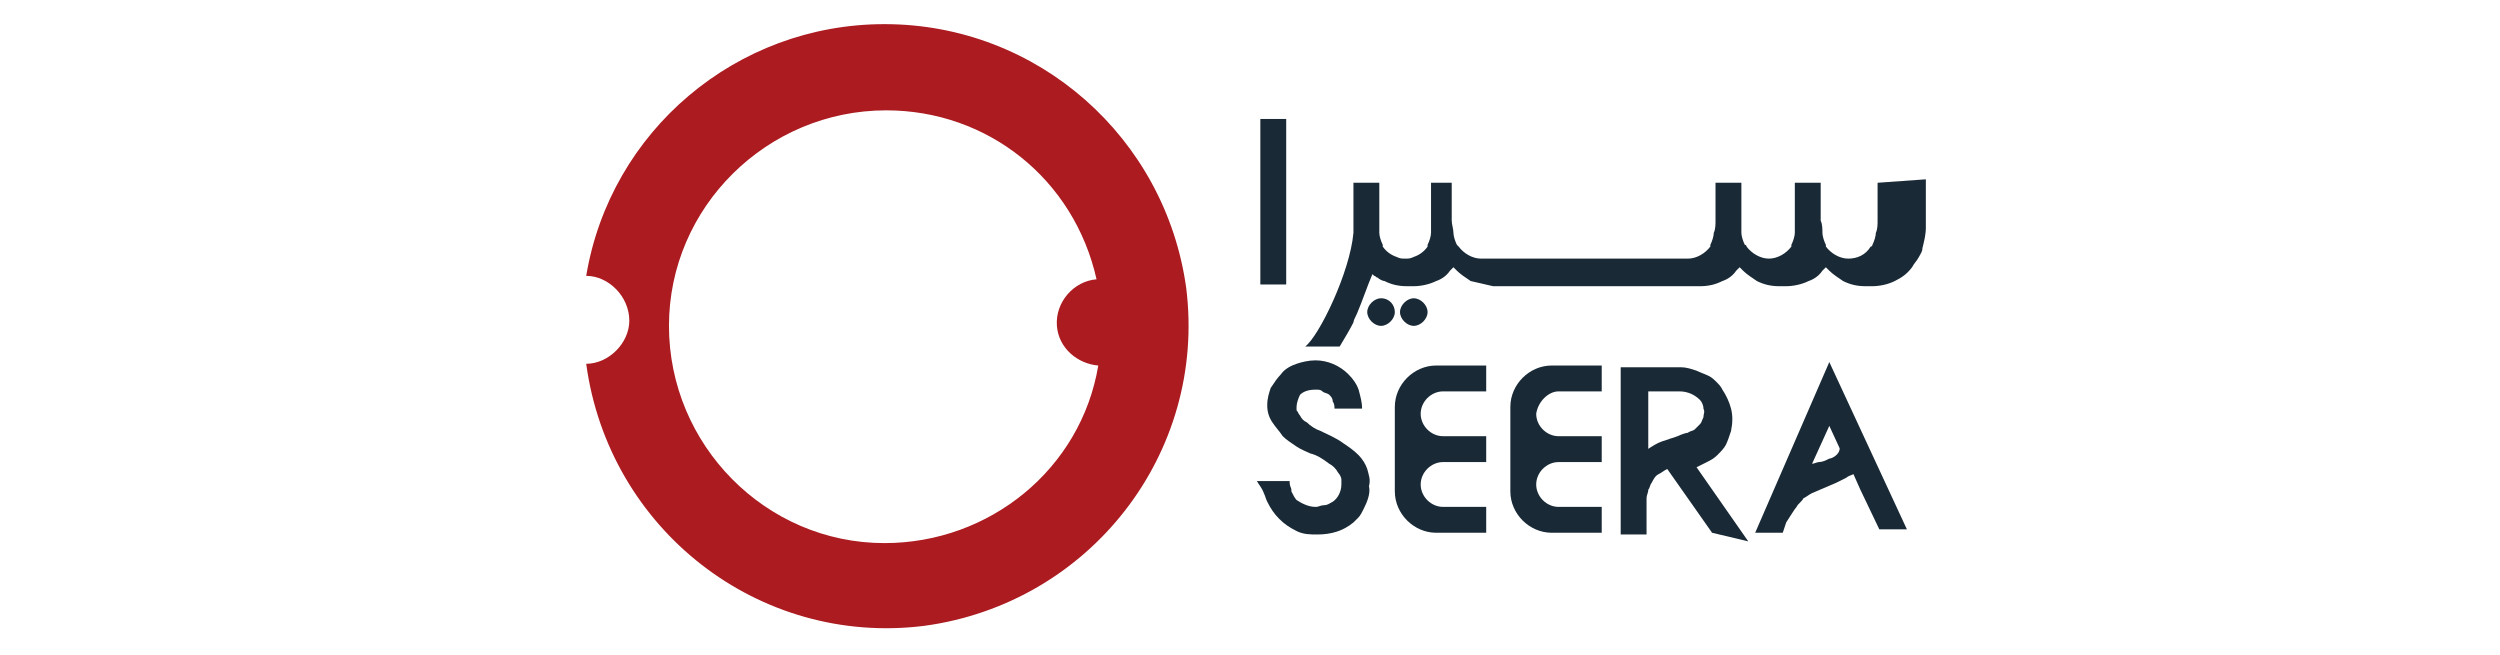
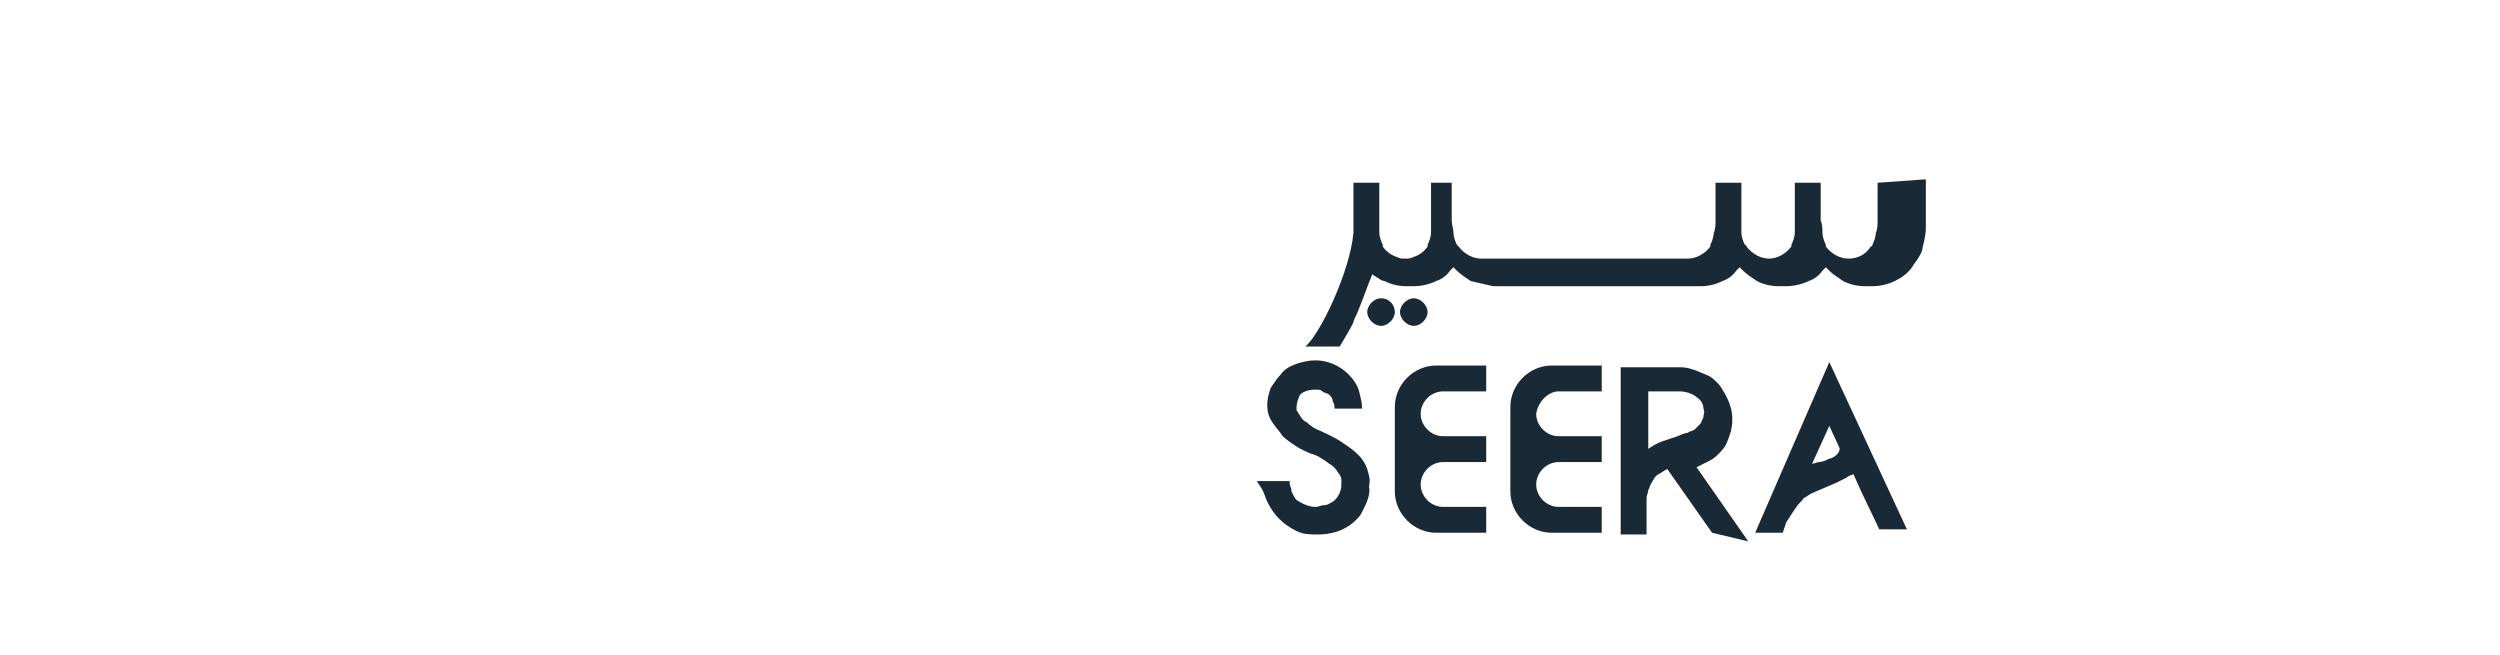
<svg xmlns="http://www.w3.org/2000/svg" version="1.1" id="Layer_1" x="0px" y="0px" viewBox="0 0 145 38" style="enable-background:new 0 0 145 38;" xml:space="preserve">
  <style type="text/css">
	.st0{fill:none;stroke:#FFFFFF;stroke-width:1.822;stroke-linecap:round;stroke-linejoin:round;}
	.st1{fill:#007A43;}
	.st2{fill-rule:evenodd;clip-rule:evenodd;fill:#E50011;}
	.st3{fill:#73AD24;}
	.st4{fill:#FFFFFF;}
	.st5{fill-rule:evenodd;clip-rule:evenodd;fill:#345F8B;}
	.st6{fill:#D42E35;}
	.st7{fill:#AB1B20;}
	.st8{fill:#192A36;}
	.st9{fill:#CC152E;}
	.st10{fill:#FBFBFB;}
	.st11{fill:#440A14;}
	.st12{fill:#420812;}
	.st13{fill:#410711;}
	.st14{fill:#242222;}
	.st15{fill:#4C141E;}
	.st16{fill:#181618;}
	.st17{fill:#585656;}
	.st18{fill:#32302C;}
	.st19{fill:#757163;}
	.st20{fill:#FAF8F5;}
	.st21{fill:#FAF6CF;}
	.st22{fill:#272524;}
	.st23{fill:#EF862D;}
	.st24{fill:#F1903A;}
	.st25{fill:#EF8022;}
	.st26{fill:#F0AA62;}
	.st27{fill:#F6D39C;}
	.st28{fill:#EA9C4F;}
	.st29{fill:#F3B776;}
	.st30{fill:#F9E3B4;}
	.st31{fill:#F8C88B;}
	.st32{fill:#E8E4C2;}
	.st33{fill:#F9F4CE;}
	.st34{fill:#F5F0CB;}
	.st35{fill:#E4BC9C;}
	.st36{fill:#2A1B0E;}
	.st37{fill-rule:evenodd;clip-rule:evenodd;fill:#243C95;}
	.st38{fill:#D39074;}
	.st39{fill:#243C95;}
	.st40{fill-rule:evenodd;clip-rule:evenodd;fill:#DBB527;}
	.st41{fill:#202657;}
</style>
  <g>
-     <path class="st7" d="M51.3,1.4c-8.6,0-15.9,6.2-17.3,14.6c1.3,0,2.5,1.2,2.5,2.6c0,1.3-1.2,2.5-2.5,2.5l0,0   c1.3,9.6,10,16.4,19.6,15.2c9.6-1.3,16.4-10,15.2-19.6C67.6,8,60.2,1.4,51.3,1.4 M51.3,31.5c-6.9,0-12.5-5.7-12.5-12.6   S44.5,6.4,51.4,6.4c5.9,0,10.9,4,12.2,9.8c-1.3,0.1-2.4,1.3-2.3,2.7c0.1,1.3,1.2,2.2,2.4,2.3C62.7,27.2,57.4,31.5,51.3,31.5" />
-     <path class="st8" d="M73.1,6.9h1.5v9.6h-1.5V6.9z" />
    <path class="st8" d="M82,17.3c-0.4,0-0.8,0.4-0.8,0.8c0,0.4,0.4,0.8,0.8,0.8c0.4,0,0.8-0.4,0.8-0.8S82.4,17.3,82,17.3L82,17.3" />
    <path class="st8" d="M80.1,17.3c-0.4,0-0.8,0.4-0.8,0.8c0,0.4,0.4,0.8,0.8,0.8s0.8-0.4,0.8-0.8S80.6,17.3,80.1,17.3" />
    <path class="st8" d="M108.9,10.6v2.2c0,0.2,0,0.5-0.1,0.7c0,0.2-0.1,0.5-0.2,0.7c0,0,0,0.1-0.1,0.1c-0.3,0.5-0.8,0.7-1.3,0.7l0,0   c-0.5,0-1-0.3-1.3-0.7l0,0v-0.1c-0.1-0.2-0.2-0.5-0.2-0.7s0-0.5-0.1-0.7v-2.2h-1.5v2.2c0,0.2,0,0.5,0,0.7s-0.1,0.5-0.2,0.7v0.1l0,0   c-0.3,0.4-0.8,0.7-1.3,0.7l0,0c-0.5,0-1-0.3-1.3-0.7c0,0,0-0.1-0.1-0.1c-0.1-0.2-0.2-0.5-0.2-0.7s0-0.5,0-0.7v-2.2h-1.5v2.2   c0,0.2,0,0.5-0.1,0.7c0,0.2-0.1,0.5-0.2,0.7v0.1l0,0c-0.3,0.4-0.8,0.7-1.3,0.7h-12c-0.5,0-1-0.3-1.3-0.7l-0.1-0.1   c-0.1-0.2-0.2-0.5-0.2-0.7s-0.1-0.5-0.1-0.7v-2.2H83v2.2c0,0.2,0,0.5,0,0.7s-0.1,0.5-0.2,0.7v0.1l0,0c-0.2,0.3-0.5,0.5-0.8,0.6   c-0.2,0.1-0.3,0.1-0.5,0.1l0,0c-0.2,0-0.3,0-0.5-0.1c-0.3-0.1-0.6-0.3-0.8-0.6l0,0v-0.1c-0.1-0.2-0.2-0.5-0.2-0.7s0-0.5,0-0.7v-2.2   h-1.5v2.2c0,0.2,0,0.5,0,0.7c-0.2,2.3-2,6-2.8,6.6h2c0.3-0.5,0.6-1,0.8-1.4c0-0.1,0.1-0.3,0.2-0.5l0,0c0.3-0.7,0.6-1.6,0.9-2.3   l0.1,0.1l0,0c0.1,0,0.1,0.1,0.2,0.1l0,0c0.1,0.1,0.3,0.2,0.4,0.2c0.4,0.2,0.8,0.3,1.3,0.3c0,0,0,0,0.1,0l0,0h0.1h0.1l0,0   c0,0,0,0,0.1,0l0,0c0.4,0,0.9-0.1,1.3-0.3c0.3-0.1,0.6-0.3,0.8-0.6l0.1-0.1l0,0l0.1-0.1l0.2,0.2c0.2,0.2,0.5,0.4,0.8,0.6   c0.4,0.1,0.9,0.2,1.3,0.3h12c0.5,0,0.9-0.1,1.3-0.3c0.3-0.1,0.6-0.3,0.8-0.6l0.2-0.2l0.2,0.2c0.2,0.2,0.5,0.4,0.8,0.6   c0.4,0.2,0.8,0.3,1.3,0.3c0,0,0,0,0.1,0h0.1h0.1c0,0,0,0,0.1,0c0.4,0,0.9-0.1,1.3-0.3c0.3-0.1,0.6-0.3,0.8-0.6l0.2-0.2l0.2,0.2   c0.2,0.2,0.5,0.4,0.8,0.6c0.4,0.2,0.8,0.3,1.3,0.3c0,0,0,0,0.1,0h0.1h0.1c0,0,0,0,0.1,0c0.4,0,0.9-0.1,1.3-0.3   c0.4-0.2,0.7-0.4,1-0.8c0.1-0.2,0.3-0.4,0.4-0.6c0.1-0.2,0.2-0.3,0.2-0.5c0.1-0.4,0.2-0.8,0.2-1.2l0,0v-0.4c0-0.1,0-0.2,0-0.2v-2.2   L108.9,10.6z" />
    <path class="st8" d="M99.3,30.9l-2.6-3.7c-0.2,0.1-0.3,0.2-0.5,0.3s-0.3,0.3-0.4,0.5c-0.1,0.1-0.1,0.3-0.2,0.4   c0,0.2-0.1,0.3-0.1,0.5s0,0.3,0,0.5c0,0.2,0,0.3,0,0.4v1.2H94v-9.7h3.5c0.3,0,0.6,0.1,0.9,0.2c0.2,0.1,0.5,0.2,0.7,0.3   c0.2,0.1,0.3,0.2,0.5,0.4c0.1,0.1,0.2,0.2,0.3,0.4c0.2,0.3,0.4,0.7,0.5,1.1c0.1,0.4,0.1,0.8,0,1.3c-0.1,0.3-0.2,0.6-0.3,0.8   c-0.1,0.2-0.3,0.4-0.5,0.6c-0.2,0.2-0.4,0.3-0.6,0.4c-0.2,0.1-0.4,0.2-0.6,0.3l3,4.3L99.3,30.9z M95.5,26.1   c0.3-0.2,0.6-0.4,0.9-0.5c0.3-0.1,0.6-0.2,0.9-0.3c0.2-0.1,0.5-0.2,0.6-0.2c0.1-0.1,0.3-0.1,0.4-0.2c0.1-0.1,0.2-0.2,0.3-0.3   c0.1-0.1,0.1-0.2,0.2-0.4c0-0.2,0.1-0.3,0-0.5c0-0.2-0.1-0.4-0.2-0.5c-0.3-0.3-0.7-0.5-1.2-0.5h-1.8V26.1L95.5,26.1z" />
    <path class="st8" d="M106.5,26.4c-0.1,0.1-0.3,0.2-0.4,0.2c-0.2,0.1-0.4,0.2-0.6,0.2c-0.1,0-0.3,0.1-0.4,0.1l1-2.2l0.6,1.3   C106.7,26.2,106.6,26.3,106.5,26.4 M106.1,21l-4.3,9.9h1.6l0.1-0.3l0,0l0.1-0.3c0.2-0.3,0.5-0.8,0.6-0.9c0.1-0.2,0.3-0.3,0.4-0.5   c0.2-0.1,0.3-0.2,0.5-0.3l1.4-0.6c0.2-0.1,0.4-0.2,0.6-0.3c0.1-0.1,0.2-0.1,0.4-0.2l0.4,0.9l1.1,2.3h1.6L106.1,21z" />
    <path class="st8" d="M79.3,27.2c-0.1-0.3-0.3-0.6-0.5-0.8c-0.3-0.3-0.6-0.5-0.9-0.7c-0.4-0.3-0.9-0.5-1.3-0.7   c-0.3-0.1-0.6-0.3-0.8-0.5c-0.2-0.1-0.3-0.2-0.4-0.4c-0.1-0.1-0.1-0.2-0.2-0.3c0-0.1,0-0.1,0-0.2c0-0.2,0.1-0.5,0.2-0.7   c0.2-0.2,0.5-0.3,0.9-0.3c0.2,0,0.3,0,0.4,0.1c0.1,0.1,0.3,0.1,0.4,0.2c0.1,0.1,0.2,0.2,0.2,0.4c0.1,0.1,0.1,0.3,0.1,0.4H79   c0-0.4-0.1-0.7-0.2-1.1c-0.1-0.3-0.3-0.6-0.6-0.9c-0.5-0.5-1.2-0.8-1.9-0.8c-0.4,0-0.8,0.1-1.1,0.2c-0.3,0.1-0.7,0.3-0.9,0.6   c-0.2,0.2-0.4,0.5-0.6,0.8c-0.1,0.3-0.2,0.6-0.2,1c0,0.4,0.1,0.7,0.3,1c0.2,0.3,0.4,0.5,0.6,0.8c0.2,0.2,0.5,0.4,0.8,0.6   s0.6,0.3,0.8,0.4c0.4,0.1,0.7,0.3,1.1,0.6c0.2,0.1,0.4,0.3,0.5,0.5c0.1,0.1,0.2,0.3,0.2,0.4s0,0.2,0,0.3c0,0.4-0.2,0.8-0.5,1   c-0.2,0.1-0.3,0.2-0.5,0.2s-0.3,0.1-0.5,0.1c-0.4,0-0.8-0.2-1.1-0.4c-0.1-0.1-0.2-0.3-0.3-0.5v-0.1c0-0.1-0.1-0.2-0.1-0.4v-0.1l0,0   h-1.9c0.1,0.2,0.3,0.4,0.4,0.7c0.1,0.2,0.1,0.3,0.2,0.5l0,0c0.2,0.4,0.4,0.7,0.7,1c0.3,0.3,0.6,0.5,1,0.7c0.4,0.2,0.8,0.2,1.2,0.2   c0.8,0,1.5-0.2,2.1-0.7c0.1-0.1,0.2-0.2,0.3-0.3c0.1-0.1,0.2-0.3,0.3-0.5c0.2-0.4,0.4-0.9,0.3-1.3C79.5,27.8,79.4,27.6,79.3,27.2" />
    <path class="st8" d="M90.4,22.7h2.5v-1.5H90c-1.3,0-2.4,1.1-2.4,2.4v4.9c0,1.3,1.1,2.4,2.4,2.4h2.9v-1.5h-2.5   c-0.7,0-1.3-0.6-1.3-1.3c0-0.7,0.6-1.3,1.3-1.3l0,0h2.5v-1.5h-2.5c-0.7,0-1.3-0.6-1.3-1.3C89.2,23.3,89.8,22.7,90.4,22.7L90.4,22.7   " />
    <path class="st8" d="M83.7,22.7h2.5v-1.5h-2.9c-1.3,0-2.4,1.1-2.4,2.4v4.9c0,1.3,1.1,2.4,2.4,2.4h2.9v-1.5h-2.5   c-0.7,0-1.3-0.6-1.3-1.3c0-0.7,0.6-1.3,1.3-1.3l0,0h2.5v-1.5h-2.5c-0.7,0-1.3-0.6-1.3-1.3C82.4,23.3,83,22.7,83.7,22.7L83.7,22.7" />
  </g>
</svg>